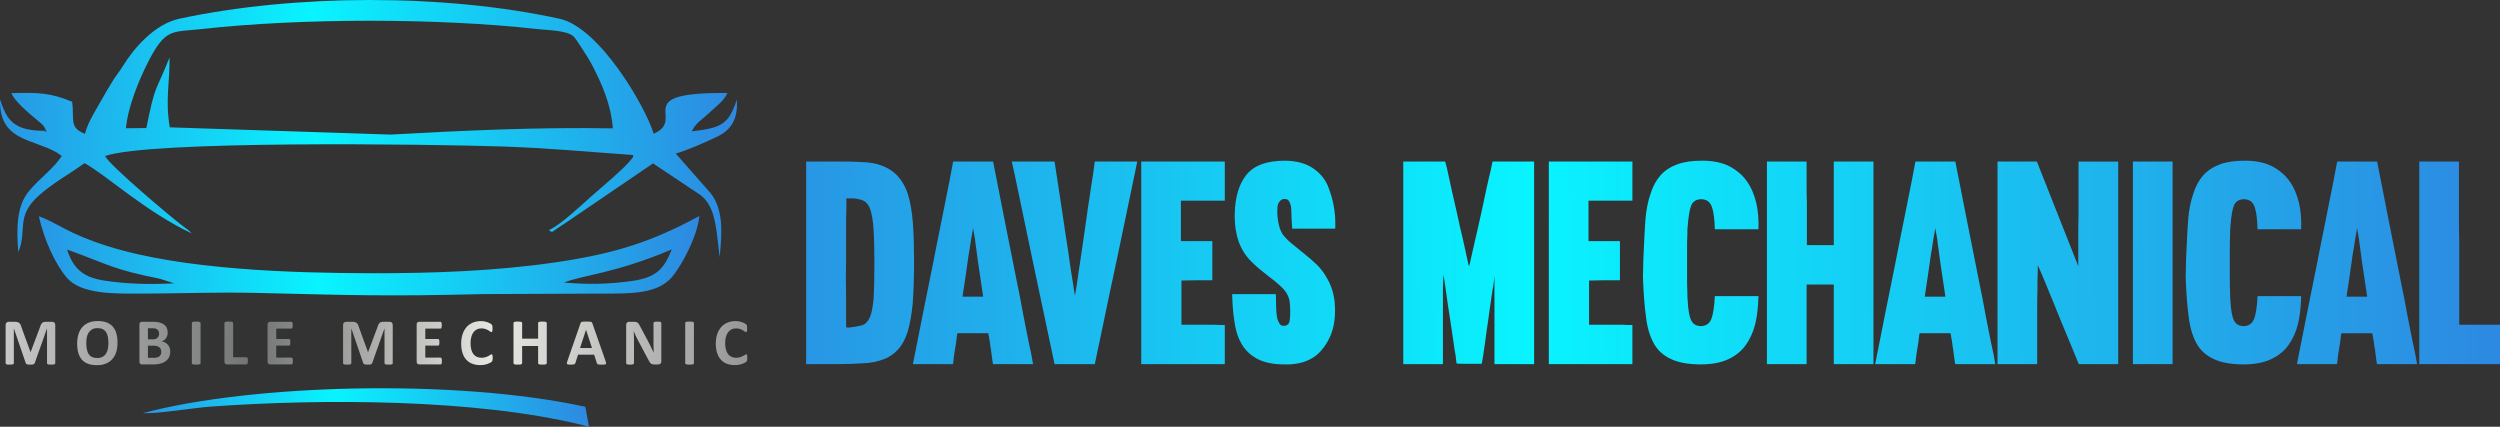
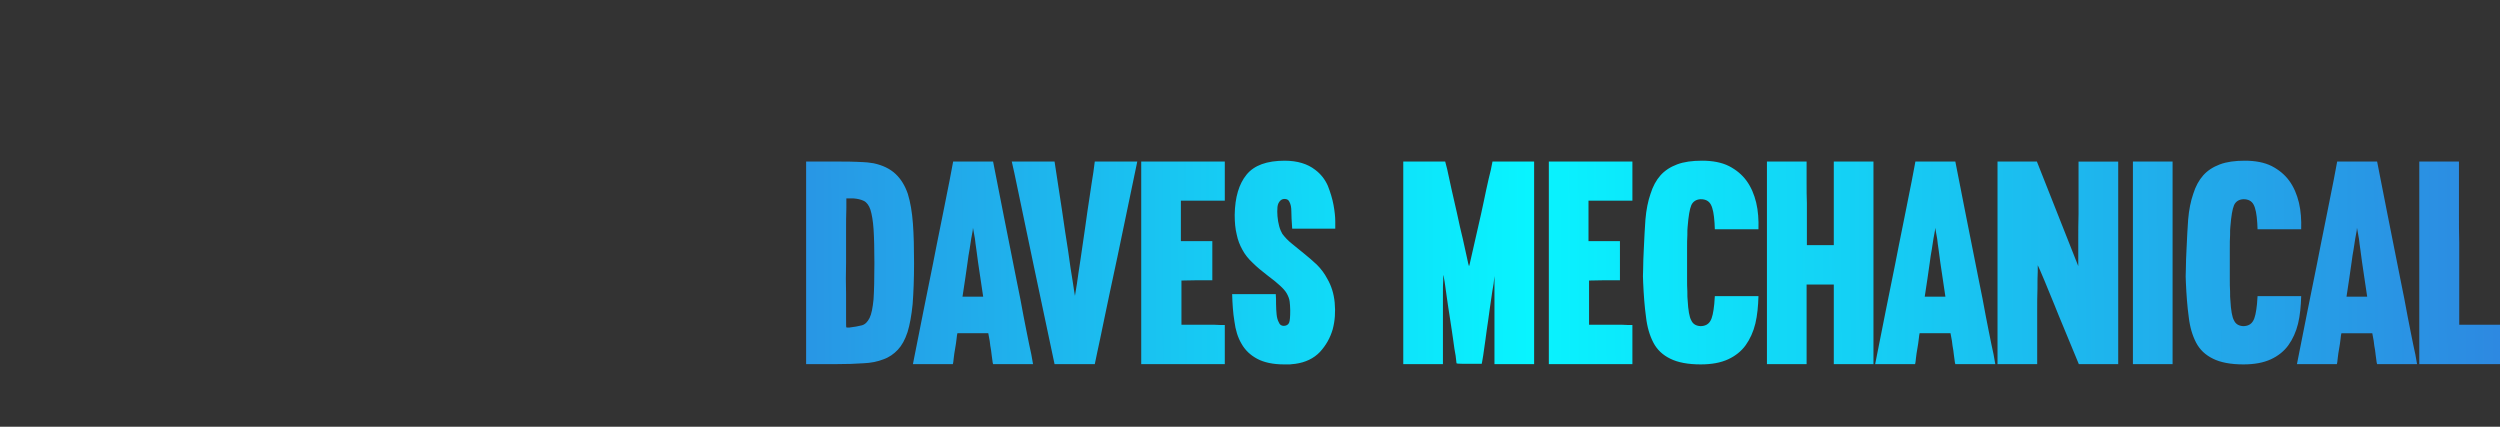
<svg xmlns="http://www.w3.org/2000/svg" xmlns:xlink="http://www.w3.org/1999/xlink" version="1.1" id="Layer_1" x="0px" y="0px" viewBox="0 0 954.571 162.948" xml:space="preserve" width="954.571" height="162.948">
  <rect x="0" y="0" width="954.571" height="162.948" fill="#333333" stroke="none" />
  <defs id="defs17">
    <linearGradient id="SVGID_12_-8" gradientUnits="userSpaceOnUse" x1="-201.736" y1="107.301" x2="536.134" y2="103.591">
      <stop offset="0" style="stop-color:#580DBE" id="stop12-8" />
      <stop offset="0.46" style="stop-color:#08F4FF" id="stop13-2" />
      <stop offset="1" style="stop-color:#580DBE" id="stop14-4" />
    </linearGradient>
    <clipPath id="SVGID_11_-5">
      <use xlink:href="#SVGID_10_-1" style="overflow:visible" id="use11-5" />
    </clipPath>
    <path id="SVGID_10_-1" d="m 12.86,124.967 c 1.783,0.378 3.188,1.081 4.214,2.053 1.027,0.973 1.783,2.215 2.323,3.782 0.486,1.567 0.81,3.458 0.973,5.673 0.162,2.215 0.216,4.701 0.216,7.51 0,3.08 -0.108,5.673 -0.27,7.835 -0.216,2.161 -0.54,3.944 -0.973,5.349 -0.486,1.459 -1.081,2.539 -1.837,3.35 -0.756,0.81 -1.675,1.459 -2.756,1.837 -1.081,0.432 -2.377,0.702 -3.836,0.756 -1.459,0.108 -3.188,0.162 -5.079,0.162 H 2.216 4.1e-4 v -38.632 c 2.539,0 4.539,0 6.052,0 1.513,0 2.702,0 3.62,0.054 0.919,0.054 1.567,0.054 1.999,0.108 0.432,0.054 0.81,0.108 1.189,0.162 z m -5.187,6.7 c 0,0 0,0.594 0,1.837 -0.054,1.243 -0.054,2.756 -0.054,4.539 0,1.837 0,3.782 0,5.889 -0.054,2.107 -0.054,4.106 0,5.889 0,1.837 0,3.35 0,4.593 0,1.243 0,1.837 0.054,1.837 0,0.054 0.162,0.054 0.54,0.054 0.973,-0.108 1.783,-0.27 2.431,-0.432 0.594,-0.162 1.081,-0.648 1.459,-1.405 0.378,-0.756 0.594,-1.945 0.756,-3.566 0.108,-1.621 0.162,-3.944 0.162,-6.916 0,-2.702 -0.054,-4.863 -0.162,-6.484 -0.108,-1.567 -0.324,-2.81 -0.594,-3.674 -0.27,-0.81 -0.702,-1.405 -1.243,-1.675 C 10.482,131.883 9.78,131.721 8.97,131.667 H 7.673 Z m 27.985,31.608 c -0.054,-0.108 -0.108,-0.432 -0.162,-0.919 -0.054,-0.486 -0.162,-1.081 -0.216,-1.675 -0.108,-0.594 -0.216,-1.243 -0.27,-1.837 -0.108,-0.594 -0.216,-1.081 -0.27,-1.459 h -5.889 c -0.054,0.162 -0.108,0.54 -0.162,1.081 -0.054,0.594 -0.162,1.189 -0.27,1.837 -0.108,0.648 -0.216,1.243 -0.27,1.837 -0.054,0.594 -0.108,0.973 -0.162,1.135 H 20.367 c 1.405,-7.186 2.702,-13.562 3.836,-19.181 0.486,-2.431 0.919,-4.755 1.405,-7.078 0.486,-2.323 0.865,-4.377 1.243,-6.214 0.378,-1.783 0.648,-3.296 0.865,-4.431 0.216,-1.135 0.324,-1.675 0.324,-1.729 h 7.618 c 1.405,7.132 2.648,13.508 3.782,19.127 0.486,2.377 0.919,4.701 1.405,7.024 0.432,2.323 0.81,4.377 1.189,6.214 0.378,1.837 0.648,3.296 0.919,4.431 0.216,1.135 0.324,1.783 0.324,1.837 h -7.618 z m -3.836,-25.989 c 0,0 0,0.162 -0.054,0.54 -0.054,0.378 -0.162,0.865 -0.27,1.459 -0.108,0.594 -0.216,1.297 -0.324,2.107 -0.162,0.81 -0.27,1.621 -0.378,2.431 -0.27,1.945 -0.594,4.16 -0.973,6.592 h 3.944 c -0.378,-2.431 -0.702,-4.647 -0.973,-6.538 -0.108,-0.81 -0.216,-1.621 -0.324,-2.431 -0.108,-0.756 -0.216,-1.459 -0.27,-2.053 -0.108,-0.594 -0.216,-1.135 -0.27,-1.513 -0.054,-0.378 -0.108,-0.594 -0.108,-0.594 z m 19.449,12.968 c 0.054,-0.216 0.162,-0.973 0.378,-2.323 0.162,-1.297 0.432,-2.864 0.702,-4.755 0.27,-1.837 0.54,-3.836 0.865,-5.943 0.27,-2.107 0.594,-4.106 0.865,-5.943 0.27,-1.783 0.486,-3.35 0.702,-4.593 0.162,-1.243 0.27,-1.945 0.27,-2.053 h 8.105 c -1.513,7.24 -2.756,13.292 -3.782,18.155 -1.027,4.863 -1.891,8.753 -2.485,11.725 -0.594,2.972 -1.081,5.133 -1.351,6.43 -0.27,1.351 -0.432,2.107 -0.486,2.323 h -7.672 c -1.459,-6.862 -2.756,-13.076 -3.944,-18.641 -0.486,-2.323 -0.973,-4.647 -1.459,-6.97 -0.486,-2.269 -0.919,-4.323 -1.297,-6.214 -0.378,-1.837 -0.702,-3.404 -0.973,-4.647 -0.27,-1.243 -0.432,-1.945 -0.486,-2.161 h 8.159 c 0.486,3.188 0.973,6.268 1.405,9.185 0.432,2.972 0.81,5.565 1.189,7.889 0.324,2.323 0.594,4.268 0.865,5.781 0.216,1.513 0.378,2.431 0.432,2.756 z m 26.202,-2.972 h -2.972 l -2.918,0.054 v 8.429 c 0.324,0 0.81,0 1.513,0 0.702,0 1.459,0 2.269,0 0.81,0 1.621,0 2.431,0 0.81,0.054 1.459,0.054 2.053,0.054 v 7.456 H 63.911 v -38.632 h 15.939 v 7.456 H 71.475 v 7.726 h 5.997 v 7.456 z m 14.694,-14.967 c -0.162,-0.378 -0.486,-0.54 -0.919,-0.54 -0.324,0 -0.594,0.108 -0.81,0.324 -0.27,0.27 -0.486,0.648 -0.54,1.189 -0.054,0.594 -0.054,1.189 0,1.783 0.054,0.648 0.162,1.297 0.324,1.891 0.162,0.594 0.378,1.081 0.594,1.459 0.486,0.648 1.081,1.297 1.837,1.891 0.702,0.594 1.513,1.243 2.323,1.891 0.81,0.648 1.621,1.351 2.431,2.107 0.81,0.81 1.459,1.675 1.999,2.702 0.756,1.297 1.243,2.81 1.405,4.539 0.162,1.783 0.054,3.458 -0.378,5.079 -0.486,1.675 -1.297,3.08 -2.431,4.323 -1.189,1.243 -2.756,1.999 -4.701,2.269 -0.378,0.054 -0.702,0.054 -1.027,0.108 -0.378,0 -0.756,0 -1.135,0 -2.107,0 -3.836,-0.378 -5.133,-1.081 -1.297,-0.702 -2.269,-1.621 -2.972,-2.864 -0.702,-1.189 -1.135,-2.594 -1.351,-4.268 -0.27,-1.621 -0.378,-3.35 -0.432,-5.187 h 8.321 c 0.054,0.594 0.054,1.189 0.054,1.891 0,0.702 0.054,1.405 0.108,1.999 0.054,0.594 0.216,1.135 0.432,1.513 0.162,0.432 0.486,0.648 0.919,0.648 0.486,0 0.865,-0.216 1.027,-0.594 0.162,-0.378 0.216,-1.189 0.216,-2.323 0,-0.648 -0.054,-1.243 -0.108,-1.729 -0.054,-0.486 -0.27,-1.027 -0.54,-1.513 -0.27,-0.486 -0.702,-0.973 -1.297,-1.513 -0.594,-0.54 -1.351,-1.189 -2.323,-1.891 -1.135,-0.865 -2.107,-1.675 -2.918,-2.485 -0.81,-0.756 -1.459,-1.567 -1.945,-2.485 -0.486,-0.865 -0.865,-1.837 -1.081,-2.918 -0.27,-1.081 -0.378,-2.323 -0.378,-3.728 0.054,-3.35 0.81,-5.889 2.269,-7.672 1.459,-1.783 3.89,-2.648 7.24,-2.648 2.431,0 4.377,0.594 5.835,1.729 1.081,0.81 1.891,1.837 2.431,3.08 0.486,1.243 0.865,2.485 1.081,3.674 0.216,1.189 0.324,2.215 0.324,3.08 0,0.865 0,1.351 0,1.405 h -8.213 c -0.108,-1.459 -0.162,-2.539 -0.162,-3.296 0,-0.756 -0.108,-1.351 -0.378,-1.837 z m 46.679,-7.672 v 38.632 h -7.564 v -16.804 c 0,0.162 -0.054,0.648 -0.162,1.459 -0.162,0.865 -0.324,1.891 -0.486,3.08 -0.162,1.189 -0.378,2.485 -0.54,3.836 -0.216,1.351 -0.378,2.648 -0.54,3.836 -0.162,1.189 -0.324,2.215 -0.432,3.026 -0.162,0.865 -0.216,1.351 -0.27,1.513 h -3.458 c -0.919,0 -1.351,-0.054 -1.351,-0.108 0,-0.054 -0.054,-0.54 -0.162,-1.405 -0.162,-0.81 -0.324,-1.891 -0.486,-3.134 -0.162,-1.243 -0.378,-2.539 -0.594,-3.998 -0.216,-1.405 -0.432,-2.702 -0.594,-3.944 -0.162,-1.243 -0.324,-2.269 -0.432,-3.08 -0.162,-0.81 -0.216,-1.243 -0.216,-1.243 -0.054,0 -0.054,0.324 -0.054,0.973 -0.054,0.702 -0.054,1.567 -0.054,2.648 0,1.081 0,2.269 0,3.566 0,1.351 0,2.648 0,3.89 0,1.243 0,2.431 0,3.458 0,1.081 0,1.891 0,2.431 h -7.564 v -38.632 h 7.997 c 0,0 0.108,0.486 0.378,1.459 0.216,1.027 0.486,2.269 0.81,3.728 0.324,1.459 0.702,3.08 1.081,4.755 0.378,1.729 0.702,3.296 1.081,4.755 0.324,1.459 0.594,2.702 0.81,3.674 0.216,1.027 0.324,1.513 0.378,1.567 0.054,0 0.162,-0.486 0.378,-1.459 0.216,-0.919 0.486,-2.107 0.81,-3.566 0.324,-1.459 0.702,-3.026 1.081,-4.755 0.378,-1.675 0.702,-3.296 1.027,-4.809 0.324,-1.459 0.594,-2.702 0.865,-3.728 0.216,-1.027 0.324,-1.567 0.324,-1.621 h 7.943 z m 16.368,22.639 h -2.972 l -2.918,0.054 v 8.429 c 0.324,0 0.81,0 1.513,0 0.702,0 1.459,0 2.269,0 0.81,0 1.621,0 2.431,0 0.81,0.054 1.459,0.054 2.053,0.054 v 7.456 H 141.652 v -38.632 h 15.939 v 7.456 h -8.375 v 7.726 h 5.997 v 7.456 z m 26.419,3.026 c -0.054,1.891 -0.216,3.674 -0.594,5.241 -0.378,1.567 -1.027,2.972 -1.837,4.106 -0.81,1.135 -1.945,2.053 -3.35,2.702 -1.405,0.648 -3.134,0.973 -5.241,0.973 -2.431,0 -4.377,-0.378 -5.781,-1.081 -1.459,-0.702 -2.539,-1.729 -3.242,-3.08 -0.702,-1.351 -1.189,-2.972 -1.405,-4.917 -0.27,-1.945 -0.432,-4.106 -0.54,-6.538 -0.054,-0.702 -0.054,-1.567 0,-2.702 0,-1.081 0.054,-2.215 0.108,-3.35 0.054,-1.135 0.108,-2.269 0.162,-3.35 0.054,-1.081 0.108,-1.945 0.162,-2.594 0.162,-1.891 0.486,-3.512 0.973,-4.917 0.432,-1.405 1.081,-2.594 1.891,-3.512 0.81,-0.919 1.891,-1.621 3.188,-2.107 1.297,-0.486 2.864,-0.702 4.755,-0.702 1.999,0 3.728,0.324 5.133,1.027 1.351,0.702 2.485,1.621 3.35,2.81 0.865,1.189 1.459,2.594 1.837,4.16 0.378,1.567 0.486,3.296 0.432,5.079 h -8.321 l -0.054,-1.189 c -0.108,-1.675 -0.324,-2.81 -0.702,-3.512 -0.378,-0.702 -1.027,-1.027 -1.891,-1.027 h -0.108 c -0.81,0.054 -1.405,0.432 -1.729,1.135 -0.324,0.756 -0.54,2.107 -0.702,4.106 -0.054,0.324 -0.054,0.865 -0.054,1.567 -0.054,0.756 -0.054,1.621 -0.054,2.539 0,0.919 0,1.891 0,2.918 0,1.027 0,1.945 0,2.864 0,0.919 0,1.783 0.054,2.485 0,0.756 0,1.297 0.054,1.621 0.108,1.945 0.324,3.242 0.702,3.89 0.324,0.702 0.919,1.027 1.729,1.081 0.865,0 1.513,-0.324 1.891,-0.973 0.378,-0.594 0.594,-1.675 0.756,-3.242 l 0.108,-1.513 h 8.321 z m 14.369,12.968 v -15.183 h -5.187 V 163.275 H 183.25 v -38.632 h 7.564 c 0,0.162 0,0.594 0,1.405 0,0.81 0,1.729 0,2.864 0,1.135 0,2.377 0.054,3.674 0,1.297 0,2.485 0,3.62 0,1.135 0,2.107 0,2.918 0,0.81 0,1.297 0,1.459 h 5.133 v -15.939 h 7.564 v 38.632 z m 23.176,0 c -0.054,-0.108 -0.108,-0.432 -0.162,-0.919 -0.054,-0.486 -0.162,-1.081 -0.216,-1.675 -0.108,-0.594 -0.216,-1.243 -0.27,-1.837 -0.108,-0.594 -0.216,-1.081 -0.27,-1.459 h -5.889 c -0.054,0.162 -0.108,0.54 -0.162,1.081 -0.054,0.594 -0.162,1.189 -0.27,1.837 -0.108,0.648 -0.216,1.243 -0.27,1.837 -0.054,0.594 -0.108,0.973 -0.162,1.135 h -7.618 c 1.405,-7.186 2.702,-13.562 3.836,-19.181 0.486,-2.431 0.919,-4.755 1.405,-7.078 0.486,-2.323 0.865,-4.377 1.243,-6.214 0.378,-1.783 0.648,-3.296 0.865,-4.431 0.216,-1.135 0.324,-1.675 0.324,-1.729 h 7.618 c 1.405,7.132 2.648,13.508 3.782,19.127 0.486,2.377 0.919,4.701 1.405,7.024 0.432,2.323 0.81,4.377 1.189,6.214 0.378,1.837 0.648,3.296 0.919,4.431 0.216,1.135 0.324,1.783 0.324,1.837 h -7.618 z m -3.836,-25.989 c 0,0 0,0.162 -0.054,0.54 -0.054,0.378 -0.162,0.865 -0.27,1.459 -0.108,0.594 -0.216,1.297 -0.324,2.107 -0.162,0.81 -0.27,1.621 -0.378,2.431 -0.27,1.945 -0.594,4.16 -0.973,6.592 h 3.944 c -0.378,-2.431 -0.702,-4.647 -0.973,-6.538 -0.108,-0.81 -0.216,-1.621 -0.324,-2.431 -0.108,-0.756 -0.216,-1.459 -0.27,-2.053 -0.108,-0.594 -0.216,-1.135 -0.27,-1.513 -0.054,-0.378 -0.108,-0.594 -0.108,-0.594 z m 34.902,25.989 h -7.51 c -1.459,-3.512 -2.756,-6.646 -3.89,-9.401 -0.486,-1.189 -0.919,-2.323 -1.405,-3.458 -0.486,-1.135 -0.865,-2.107 -1.243,-3.026 -0.378,-0.919 -0.702,-1.621 -0.919,-2.161 -0.27,-0.54 -0.378,-0.81 -0.378,-0.81 0,-0.054 0,0.378 0,1.189 -0.054,0.865 -0.054,1.945 -0.054,3.242 -0.054,1.351 -0.054,2.756 -0.054,4.323 0,1.567 0,3.08 0,4.485 0,1.405 0,2.648 0,3.674 0,1.027 0,1.675 0,1.945 h -7.564 v -38.632 h 7.51 l 7.889,19.938 c 0,-0.054 0,-0.54 0,-1.513 0,-0.973 0,-2.215 0,-3.674 0,-1.459 0,-3.08 0.054,-4.809 0,-1.675 0,-3.296 0,-4.755 0,-1.459 0,-2.702 0,-3.728 0,-0.973 0,-1.459 0,-1.459 h 7.564 v 38.632 z m 10.371,-38.632 v 38.632 h -7.564 v -38.632 z m 24.529,25.665 c -0.054,1.891 -0.216,3.674 -0.594,5.241 -0.378,1.567 -1.027,2.972 -1.837,4.106 -0.81,1.135 -1.945,2.053 -3.35,2.702 -1.405,0.648 -3.134,0.973 -5.241,0.973 -2.431,0 -4.377,-0.378 -5.781,-1.081 -1.459,-0.702 -2.539,-1.729 -3.242,-3.08 -0.702,-1.351 -1.189,-2.972 -1.405,-4.917 -0.27,-1.945 -0.432,-4.106 -0.54,-6.538 -0.054,-0.702 -0.054,-1.567 0,-2.702 0,-1.081 0.054,-2.215 0.108,-3.35 0.054,-1.135 0.108,-2.269 0.162,-3.35 0.054,-1.081 0.108,-1.945 0.162,-2.594 0.162,-1.891 0.486,-3.512 0.973,-4.917 0.432,-1.405 1.081,-2.594 1.891,-3.512 0.81,-0.919 1.891,-1.621 3.188,-2.107 1.297,-0.486 2.864,-0.702 4.755,-0.702 1.999,0 3.728,0.324 5.133,1.027 1.351,0.702 2.485,1.621 3.35,2.81 0.865,1.189 1.459,2.594 1.837,4.16 0.378,1.567 0.486,3.296 0.432,5.079 h -8.321 l -0.054,-1.189 c -0.108,-1.675 -0.324,-2.81 -0.702,-3.512 -0.378,-0.702 -1.027,-1.027 -1.891,-1.027 h -0.108 c -0.81,0.054 -1.405,0.432 -1.729,1.135 -0.324,0.756 -0.54,2.107 -0.702,4.106 -0.054,0.324 -0.054,0.865 -0.054,1.567 -0.054,0.756 -0.054,1.621 -0.054,2.539 0,0.919 0,1.891 0,2.918 0,1.027 0,1.945 0,2.864 0,0.919 0,1.783 0.054,2.485 0,0.756 0,1.297 0.054,1.621 0.108,1.945 0.324,3.242 0.702,3.89 0.324,0.702 0.919,1.027 1.729,1.081 0.865,0 1.513,-0.324 1.891,-0.973 0.378,-0.594 0.594,-1.675 0.756,-3.242 l 0.108,-1.513 h 8.321 z m 14.477,12.968 c -0.054,-0.108 -0.108,-0.432 -0.162,-0.919 -0.054,-0.486 -0.162,-1.081 -0.216,-1.675 -0.108,-0.594 -0.216,-1.243 -0.27,-1.837 -0.108,-0.594 -0.216,-1.081 -0.27,-1.459 h -5.889 c -0.054,0.162 -0.108,0.54 -0.162,1.081 -0.054,0.594 -0.162,1.189 -0.27,1.837 -0.108,0.648 -0.216,1.243 -0.27,1.837 -0.054,0.594 -0.108,0.973 -0.162,1.135 h -7.618 c 1.405,-7.186 2.702,-13.562 3.836,-19.181 0.486,-2.431 0.919,-4.755 1.405,-7.078 0.486,-2.323 0.865,-4.377 1.243,-6.214 0.378,-1.783 0.648,-3.296 0.865,-4.431 0.216,-1.135 0.324,-1.675 0.324,-1.729 h 7.618 c 1.405,7.132 2.648,13.508 3.782,19.127 0.486,2.377 0.919,4.701 1.405,7.024 0.432,2.323 0.81,4.377 1.189,6.214 0.378,1.837 0.648,3.296 0.919,4.431 0.216,1.135 0.324,1.783 0.324,1.837 h -7.618 z m -3.836,-25.989 c 0,0 0,0.162 -0.054,0.54 -0.054,0.378 -0.162,0.865 -0.27,1.459 -0.108,0.594 -0.216,1.297 -0.324,2.107 -0.162,0.81 -0.27,1.621 -0.378,2.431 -0.27,1.945 -0.594,4.16 -0.973,6.592 h 3.944 c -0.378,-2.431 -0.702,-4.647 -0.973,-6.538 -0.108,-0.81 -0.216,-1.621 -0.324,-2.431 -0.108,-0.756 -0.216,-1.459 -0.27,-2.053 -0.108,-0.594 -0.216,-1.135 -0.27,-1.513 -0.054,-0.378 -0.108,-0.594 -0.108,-0.594 z m 27.337,18.479 v 7.51 h -15.453 v -38.632 h 7.564 c 0,0.108 0,0.648 0,1.567 0,0.919 0,2.107 0,3.566 0,1.459 0,3.08 0,4.863 0,1.837 0,3.674 0.054,5.565 0,1.891 0,3.728 0,5.511 0,1.837 0,3.458 0,4.917 0,1.459 0,2.648 0,3.566 0,0.919 0,1.459 0,1.567 h 7.835 z" />
  </defs>
  <g id="g5" transform="matrix(1.163,0,0,1.163,-46.079,-76.27)">
    <defs id="defs1">
-       <path id="SVGID_1_" d="m 57.767,184.827 c 0,0.089 -0.022,0.155 -0.066,0.199 -0.022,0.067 -0.111,0.111 -0.199,0.155 -0.111,0.022 -0.244,0.067 -0.421,0.089 -0.177,0.022 -0.399,0.022 -0.665,0.022 -0.266,0 -0.487,0 -0.665,-0.022 -0.155,-0.022 -0.31,-0.067 -0.399,-0.089 -0.111,-0.044 -0.177,-0.089 -0.222,-0.155 -0.044,-0.044 -0.066,-0.111 -0.066,-0.199 V 173.439 H 55.042 L 51.01,184.827 c -0.044,0.089 -0.089,0.177 -0.155,0.222 -0.066,0.067 -0.155,0.111 -0.266,0.155 -0.111,0.044 -0.244,0.067 -0.421,0.067 -0.177,0.022 -0.377,0.022 -0.62,0.022 -0.244,0 -0.465,0 -0.643,-0.022 -0.155,-0.022 -0.31,-0.044 -0.421,-0.089 -0.111,-0.044 -0.199,-0.089 -0.266,-0.155 -0.066,-0.044 -0.111,-0.133 -0.133,-0.199 L 44.186,173.439 H 44.164 V 184.827 c 0,0.089 -0.022,0.155 -0.066,0.199 -0.022,0.067 -0.111,0.111 -0.222,0.155 -0.111,0.022 -0.244,0.067 -0.421,0.089 -0.155,0.022 -0.377,0.022 -0.643,0.022 -0.266,0 -0.487,0 -0.665,-0.022 -0.155,-0.022 -0.31,-0.067 -0.399,-0.089 -0.111,-0.044 -0.177,-0.089 -0.222,-0.155 -0.044,-0.044 -0.066,-0.111 -0.066,-0.199 v -12.474 c 0,-0.354 0.089,-0.643 0.288,-0.842 0.199,-0.199 0.465,-0.288 0.798,-0.288 h 1.861 c 0.332,0 0.62,0.022 0.842,0.089 0.244,0.044 0.443,0.133 0.62,0.266 0.177,0.111 0.332,0.288 0.443,0.487 0.111,0.222 0.222,0.465 0.288,0.775 l 3.035,8.331 h 0.044 l 3.124,-8.308 c 0.089,-0.31 0.177,-0.576 0.288,-0.775 0.133,-0.199 0.244,-0.377 0.399,-0.51 0.155,-0.133 0.332,-0.222 0.532,-0.266 0.199,-0.067 0.443,-0.089 0.709,-0.089 h 1.905 c 0.199,0 0.377,0.022 0.51,0.067 0.133,0.067 0.266,0.133 0.354,0.222 0.089,0.111 0.155,0.222 0.199,0.354 0.044,0.155 0.066,0.31 0.066,0.487 V 184.827 Z m 20.437,-6.758 c 0,1.152 -0.133,2.193 -0.421,3.102 -0.288,0.908 -0.731,1.706 -1.307,2.326 -0.554,0.643 -1.263,1.13 -2.105,1.462 -0.842,0.354 -1.817,0.51 -2.925,0.51 -1.086,0 -2.038,-0.133 -2.836,-0.421 -0.82,-0.288 -1.484,-0.731 -2.038,-1.307 -0.532,-0.598 -0.931,-1.329 -1.219,-2.238 -0.266,-0.886 -0.399,-1.972 -0.399,-3.19 0,-1.13 0.155,-2.149 0.443,-3.058 0.288,-0.908 0.709,-1.684 1.285,-2.304 0.554,-0.643 1.263,-1.13 2.105,-1.462 0.842,-0.332 1.817,-0.51 2.925,-0.51 1.063,0 1.994,0.133 2.814,0.421 0.798,0.288 1.484,0.709 2.038,1.307 0.532,0.576 0.953,1.307 1.219,2.193 0.288,0.908 0.421,1.95 0.421,3.168 z m -2.991,0.133 c 0,-0.731 -0.066,-1.396 -0.177,-1.994 -0.111,-0.62 -0.31,-1.13 -0.576,-1.551 -0.288,-0.443 -0.643,-0.775 -1.108,-0.997 -0.465,-0.244 -1.041,-0.354 -1.728,-0.354 -0.709,0 -1.285,0.133 -1.75,0.399 -0.465,0.266 -0.842,0.62 -1.13,1.041 -0.288,0.443 -0.51,0.953 -0.62,1.551 -0.111,0.598 -0.177,1.219 -0.177,1.861 0,0.775 0.066,1.462 0.177,2.06 0.111,0.62 0.31,1.13 0.576,1.573 0.288,0.421 0.643,0.753 1.108,0.997 0.465,0.222 1.041,0.332 1.728,0.332 0.709,0 1.285,-0.133 1.75,-0.399 0.465,-0.244 0.864,-0.598 1.152,-1.063 0.288,-0.443 0.487,-0.953 0.598,-1.551 0.111,-0.598 0.177,-1.241 0.177,-1.905 z m 20.31,2.814 c 0,0.51 -0.066,0.953 -0.199,1.351 -0.133,0.421 -0.332,0.775 -0.576,1.086 -0.244,0.31 -0.532,0.576 -0.864,0.798 -0.332,0.222 -0.709,0.399 -1.108,0.554 -0.399,0.133 -0.82,0.244 -1.285,0.31 -0.465,0.067 -0.975,0.111 -1.529,0.111 h -3.722 c -0.244,0 -0.443,-0.067 -0.598,-0.222 -0.155,-0.133 -0.244,-0.354 -0.244,-0.687 v -12.208 c 0,-0.31 0.089,-0.532 0.244,-0.687 0.155,-0.133 0.354,-0.199 0.598,-0.199 h 3.501 c 0.864,0 1.595,0.067 2.193,0.222 0.576,0.133 1.086,0.354 1.484,0.643 0.421,0.288 0.731,0.665 0.931,1.108 0.222,0.443 0.332,0.975 0.332,1.573 0,0.354 -0.044,0.665 -0.133,0.975 -0.089,0.288 -0.199,0.554 -0.377,0.798 -0.155,0.266 -0.354,0.465 -0.598,0.665 -0.244,0.177 -0.532,0.332 -0.842,0.443 0.399,0.089 0.775,0.199 1.108,0.377 0.332,0.199 0.62,0.421 0.886,0.709 0.244,0.288 0.443,0.62 0.576,0.997 0.155,0.377 0.222,0.82 0.222,1.285 z m -3.678,-5.893 c 0,-0.288 -0.044,-0.532 -0.133,-0.753 -0.089,-0.222 -0.199,-0.421 -0.377,-0.554 -0.177,-0.155 -0.399,-0.266 -0.665,-0.354 -0.266,-0.067 -0.598,-0.111 -1.041,-0.111 h -1.44 v 3.634 h 1.595 c 0.399,0 0.731,-0.044 0.975,-0.155 0.244,-0.089 0.443,-0.222 0.598,-0.399 0.177,-0.155 0.288,-0.354 0.377,-0.598 0.066,-0.222 0.111,-0.465 0.111,-0.709 z m 0.731,6.004 c 0,-0.332 -0.044,-0.62 -0.155,-0.886 -0.111,-0.244 -0.266,-0.465 -0.487,-0.643 -0.199,-0.155 -0.465,-0.288 -0.798,-0.399 -0.31,-0.089 -0.731,-0.133 -1.263,-0.133 h -1.684 v 3.988 h 2.06 c 0.399,0 0.731,-0.044 0.997,-0.133 0.266,-0.067 0.51,-0.199 0.709,-0.354 0.177,-0.177 0.332,-0.377 0.465,-0.62 0.111,-0.244 0.155,-0.51 0.155,-0.82 z m 12.892,3.7 c 0,0.089 -0.022,0.155 -0.067,0.199 -0.044,0.067 -0.133,0.111 -0.244,0.155 -0.089,0.022 -0.244,0.067 -0.421,0.089 -0.177,0.022 -0.421,0.022 -0.687,0.022 -0.288,0 -0.51,0 -0.687,-0.022 -0.199,-0.022 -0.332,-0.067 -0.443,-0.089 -0.111,-0.044 -0.199,-0.089 -0.244,-0.155 -0.044,-0.044 -0.067,-0.111 -0.067,-0.199 v -13.227 c 0,-0.067 0.022,-0.133 0.067,-0.177 0.044,-0.067 0.133,-0.111 0.244,-0.155 0.111,-0.022 0.266,-0.067 0.443,-0.089 0.177,-0.022 0.399,-0.022 0.687,-0.022 0.266,0 0.51,0 0.687,0.022 0.177,0.022 0.332,0.067 0.421,0.089 0.111,0.044 0.199,0.089 0.244,0.155 0.044,0.044 0.067,0.111 0.067,0.177 z m 15.53,-0.798 c 0,0.222 0,0.399 -0.022,0.554 -0.022,0.155 -0.044,0.266 -0.089,0.354 -0.022,0.111 -0.067,0.177 -0.133,0.222 -0.044,0.044 -0.111,0.067 -0.177,0.067 h -6.425 c -0.244,0 -0.443,-0.067 -0.598,-0.222 -0.155,-0.133 -0.244,-0.354 -0.244,-0.687 V 171.6 c 0,-0.067 0.022,-0.133 0.067,-0.177 0.044,-0.067 0.133,-0.111 0.244,-0.155 0.111,-0.022 0.244,-0.067 0.443,-0.089 0.177,-0.022 0.399,-0.022 0.687,-0.022 0.266,0 0.51,0 0.687,0.022 0.177,0.022 0.332,0.067 0.421,0.089 0.111,0.044 0.199,0.089 0.244,0.155 0.044,0.044 0.067,0.111 0.067,0.177 v 11.277 h 4.409 c 0.067,0 0.133,0.022 0.177,0.067 0.067,0.022 0.111,0.089 0.133,0.177 0.044,0.089 0.067,0.222 0.089,0.377 0.022,0.133 0.022,0.31 0.022,0.532 z m 14.759,0.067 c 0,0.222 0,0.399 -0.022,0.532 -0.022,0.155 -0.044,0.266 -0.089,0.354 -0.022,0.089 -0.067,0.133 -0.133,0.177 -0.044,0.044 -0.111,0.067 -0.177,0.067 h -7.023 c -0.244,0 -0.443,-0.067 -0.598,-0.222 -0.155,-0.133 -0.244,-0.354 -0.244,-0.687 V 172.11 c 0,-0.31 0.089,-0.532 0.244,-0.687 0.155,-0.133 0.354,-0.199 0.598,-0.199 h 7.001 c 0.044,0 0.111,0.022 0.155,0.044 0.067,0.044 0.111,0.111 0.133,0.199 0.044,0.089 0.067,0.199 0.089,0.354 0.022,0.133 0.022,0.31 0.022,0.532 0,0.199 0,0.377 -0.022,0.51 -0.022,0.155 -0.044,0.266 -0.089,0.354 -0.022,0.089 -0.067,0.133 -0.133,0.177 -0.044,0.044 -0.111,0.067 -0.155,0.067 h -5.007 v 3.412 h 4.21 c 0.067,0 0.133,0.022 0.177,0.067 0.067,0.022 0.111,0.089 0.133,0.177 0.044,0.089 0.067,0.199 0.089,0.332 0.022,0.133 0.022,0.31 0.022,0.51 0,0.222 0,0.377 -0.022,0.532 -0.022,0.133 -0.044,0.244 -0.089,0.31 -0.022,0.089 -0.067,0.155 -0.133,0.177 -0.044,0.044 -0.111,0.067 -0.177,0.067 h -4.21 v 3.944 h 5.029 c 0.067,0 0.133,0.022 0.177,0.067 0.067,0.022 0.111,0.089 0.133,0.177 0.044,0.089 0.067,0.199 0.089,0.354 0.022,0.133 0.022,0.31 0.022,0.51 z m 32.805,0.731 c 0,0.089 -0.022,0.155 -0.067,0.199 -0.022,0.067 -0.111,0.111 -0.199,0.155 -0.111,0.022 -0.244,0.067 -0.421,0.089 -0.177,0.022 -0.399,0.022 -0.665,0.022 -0.266,0 -0.487,0 -0.665,-0.022 -0.155,-0.022 -0.31,-0.067 -0.399,-0.089 -0.111,-0.044 -0.177,-0.089 -0.222,-0.155 -0.044,-0.044 -0.067,-0.111 -0.067,-0.199 v -11.388 h -0.022 l -4.032,11.388 c -0.044,0.089 -0.089,0.177 -0.155,0.222 -0.067,0.067 -0.155,0.111 -0.266,0.155 -0.111,0.044 -0.244,0.067 -0.421,0.067 -0.177,0.022 -0.377,0.022 -0.62,0.022 -0.244,0 -0.465,0 -0.643,-0.022 -0.155,-0.022 -0.31,-0.044 -0.421,-0.089 -0.111,-0.044 -0.199,-0.089 -0.266,-0.155 -0.067,-0.044 -0.111,-0.133 -0.133,-0.199 l -3.899,-11.388 h -0.022 V 184.827 c 0,0.089 -0.022,0.155 -0.067,0.199 -0.022,0.067 -0.111,0.111 -0.222,0.155 -0.111,0.022 -0.244,0.067 -0.421,0.089 -0.155,0.022 -0.377,0.022 -0.643,0.022 -0.266,0 -0.487,0 -0.665,-0.022 -0.155,-0.022 -0.31,-0.067 -0.399,-0.089 -0.111,-0.044 -0.177,-0.089 -0.222,-0.155 -0.044,-0.044 -0.067,-0.111 -0.067,-0.199 v -12.474 c 0,-0.354 0.089,-0.643 0.288,-0.842 0.199,-0.199 0.465,-0.288 0.798,-0.288 h 1.861 c 0.332,0 0.62,0.022 0.842,0.089 0.244,0.044 0.443,0.133 0.62,0.266 0.177,0.111 0.332,0.288 0.443,0.487 0.111,0.222 0.222,0.465 0.288,0.775 l 3.035,8.331 h 0.044 l 3.124,-8.308 c 0.089,-0.31 0.177,-0.576 0.288,-0.775 0.133,-0.199 0.244,-0.377 0.399,-0.51 0.155,-0.133 0.332,-0.222 0.532,-0.266 0.199,-0.067 0.443,-0.089 0.709,-0.089 h 1.905 c 0.199,0 0.377,0.022 0.51,0.067 0.133,0.067 0.266,0.133 0.354,0.222 0.089,0.111 0.155,0.222 0.199,0.354 0.044,0.155 0.067,0.31 0.067,0.487 V 184.827 Z m 16.138,-0.731 c 0,0.222 0,0.399 -0.022,0.532 -0.022,0.155 -0.044,0.266 -0.089,0.354 -0.022,0.089 -0.067,0.133 -0.133,0.177 -0.044,0.044 -0.111,0.067 -0.177,0.067 h -7.023 c -0.244,0 -0.443,-0.067 -0.598,-0.222 -0.155,-0.133 -0.244,-0.354 -0.244,-0.687 V 172.11 c 0,-0.31 0.089,-0.532 0.244,-0.687 0.155,-0.133 0.354,-0.199 0.598,-0.199 h 7.001 c 0.044,0 0.111,0.022 0.155,0.044 0.067,0.044 0.111,0.111 0.133,0.199 0.044,0.089 0.067,0.199 0.089,0.354 0.022,0.133 0.022,0.31 0.022,0.532 0,0.199 0,0.377 -0.022,0.51 -0.022,0.155 -0.044,0.266 -0.089,0.354 -0.022,0.089 -0.067,0.133 -0.133,0.177 -0.044,0.044 -0.111,0.067 -0.155,0.067 h -5.007 v 3.412 h 4.21 c 0.067,0 0.133,0.022 0.177,0.067 0.067,0.022 0.111,0.089 0.133,0.177 0.044,0.089 0.067,0.199 0.089,0.332 0.022,0.133 0.022,0.31 0.022,0.51 0,0.222 0,0.377 -0.022,0.532 -0.022,0.133 -0.044,0.244 -0.089,0.31 -0.022,0.089 -0.067,0.155 -0.133,0.177 -0.044,0.044 -0.111,0.067 -0.177,0.067 h -4.21 v 3.944 h 5.029 c 0.067,0 0.133,0.022 0.177,0.067 0.067,0.022 0.111,0.089 0.133,0.177 0.044,0.089 0.067,0.199 0.089,0.354 0.022,0.133 0.022,0.31 0.022,0.51 z m 16.672,-0.997 c 0,0.199 0,0.354 -0.022,0.465 0,0.133 -0.022,0.244 -0.044,0.332 -0.022,0.089 -0.044,0.177 -0.089,0.244 -0.022,0.044 -0.089,0.133 -0.177,0.199 -0.067,0.089 -0.222,0.199 -0.443,0.332 -0.244,0.111 -0.51,0.244 -0.842,0.354 -0.332,0.133 -0.709,0.222 -1.13,0.31 -0.421,0.067 -0.864,0.111 -1.351,0.111 -0.975,0 -1.839,-0.155 -2.592,-0.443 -0.775,-0.288 -1.44,-0.731 -1.972,-1.329 -0.554,-0.576 -0.953,-1.307 -1.241,-2.193 -0.288,-0.886 -0.443,-1.905 -0.443,-3.08 0,-1.174 0.155,-2.238 0.487,-3.168 0.31,-0.908 0.753,-1.684 1.329,-2.326 0.554,-0.62 1.241,-1.086 2.038,-1.418 0.798,-0.332 1.684,-0.487 2.637,-0.487 0.377,0 0.753,0.022 1.13,0.089 0.354,0.067 0.687,0.155 0.997,0.266 0.31,0.111 0.576,0.222 0.82,0.354 0.244,0.155 0.421,0.266 0.51,0.354 0.111,0.111 0.177,0.177 0.199,0.244 0.044,0.067 0.067,0.155 0.089,0.244 0.022,0.111 0.044,0.222 0.044,0.377 0.022,0.133 0.022,0.288 0.022,0.487 0,0.222 0,0.399 -0.022,0.554 -0.022,0.155 -0.044,0.288 -0.067,0.377 -0.044,0.089 -0.089,0.155 -0.133,0.199 -0.044,0.044 -0.111,0.067 -0.177,0.067 -0.111,0 -0.244,-0.067 -0.399,-0.199 -0.177,-0.111 -0.399,-0.266 -0.643,-0.421 -0.266,-0.155 -0.576,-0.288 -0.953,-0.421 -0.354,-0.111 -0.798,-0.177 -1.307,-0.177 -0.554,0 -1.041,0.111 -1.484,0.332 -0.421,0.244 -0.798,0.554 -1.108,0.975 -0.31,0.421 -0.532,0.931 -0.687,1.529 -0.155,0.598 -0.244,1.285 -0.244,2.016 0,0.82 0.089,1.551 0.266,2.149 0.155,0.598 0.399,1.086 0.709,1.484 0.31,0.377 0.687,0.665 1.13,0.864 0.443,0.199 0.953,0.288 1.507,0.288 0.51,0 0.931,-0.067 1.307,-0.177 0.354,-0.111 0.687,-0.244 0.931,-0.399 0.266,-0.133 0.487,-0.266 0.665,-0.377 0.155,-0.111 0.288,-0.177 0.399,-0.177 0.067,0 0.111,0.022 0.155,0.044 0.044,0.022 0.089,0.089 0.111,0.177 0.022,0.089 0.044,0.199 0.067,0.354 0.022,0.155 0.022,0.377 0.022,0.62 z m 17.762,1.728 c 0,0.089 -0.022,0.155 -0.067,0.199 -0.044,0.067 -0.133,0.111 -0.244,0.155 -0.089,0.022 -0.244,0.067 -0.421,0.089 -0.177,0.022 -0.399,0.022 -0.687,0.022 -0.266,0 -0.51,0 -0.687,-0.022 -0.177,-0.022 -0.332,-0.067 -0.443,-0.089 -0.089,-0.044 -0.177,-0.089 -0.222,-0.155 -0.044,-0.044 -0.067,-0.111 -0.067,-0.199 v -5.65 h -5.251 v 5.65 c 0,0.089 -0.022,0.155 -0.067,0.199 -0.044,0.067 -0.111,0.111 -0.222,0.155 -0.111,0.022 -0.244,0.067 -0.443,0.089 -0.177,0.022 -0.399,0.022 -0.687,0.022 -0.266,0 -0.487,0 -0.687,-0.022 -0.177,-0.022 -0.31,-0.067 -0.421,-0.089 -0.111,-0.044 -0.199,-0.089 -0.244,-0.155 -0.044,-0.044 -0.067,-0.111 -0.067,-0.199 v -13.227 c 0,-0.067 0.022,-0.133 0.067,-0.177 0.044,-0.067 0.133,-0.111 0.244,-0.155 0.111,-0.022 0.244,-0.067 0.421,-0.089 0.199,-0.022 0.421,-0.022 0.687,-0.022 0.288,0 0.51,0 0.687,0.022 0.199,0.022 0.332,0.067 0.443,0.089 0.111,0.044 0.177,0.089 0.222,0.155 0.044,0.044 0.067,0.111 0.067,0.177 v 5.162 h 5.251 v -5.162 c 0,-0.067 0.022,-0.133 0.067,-0.177 0.044,-0.067 0.133,-0.111 0.222,-0.155 0.111,-0.022 0.266,-0.067 0.443,-0.089 0.177,-0.022 0.421,-0.022 0.687,-0.022 0.288,0 0.51,0 0.687,0.022 0.177,0.022 0.332,0.067 0.421,0.089 0.111,0.044 0.199,0.089 0.244,0.155 0.044,0.044 0.067,0.111 0.067,0.177 z m 19.324,-0.665 c 0.067,0.266 0.133,0.465 0.155,0.62 0.022,0.155 0,0.266 -0.089,0.332 -0.089,0.089 -0.222,0.133 -0.421,0.155 -0.199,0.022 -0.487,0.022 -0.842,0.022 -0.354,0 -0.643,0 -0.842,-0.022 -0.222,0 -0.377,-0.022 -0.487,-0.067 -0.111,-0.022 -0.177,-0.067 -0.222,-0.133 -0.044,-0.044 -0.089,-0.133 -0.111,-0.222 l -0.908,-2.814 h -5.295 l -0.864,2.725 c -0.044,0.111 -0.067,0.199 -0.133,0.266 -0.044,0.067 -0.111,0.111 -0.222,0.155 -0.089,0.044 -0.244,0.067 -0.443,0.089 -0.177,0.022 -0.443,0.022 -0.753,0.022 -0.332,0 -0.576,0 -0.775,-0.022 -0.177,-0.022 -0.31,-0.089 -0.377,-0.177 -0.089,-0.067 -0.111,-0.199 -0.089,-0.354 0.022,-0.133 0.089,-0.332 0.155,-0.598 l 4.32,-12.429 c 0.044,-0.111 0.089,-0.222 0.155,-0.288 0.044,-0.089 0.155,-0.133 0.266,-0.177 0.133,-0.044 0.31,-0.067 0.532,-0.067 0.222,-0.022 0.51,-0.022 0.886,-0.022 0.421,0 0.775,0 1.019,0.022 0.244,0 0.443,0.022 0.598,0.067 0.133,0.044 0.222,0.111 0.288,0.177 0.067,0.089 0.111,0.199 0.155,0.332 z m -6.425,-10.28 h -0.022 l -1.95,5.96 h 3.922 z m 24.712,10.347 c 0,0.155 -0.022,0.31 -0.089,0.443 -0.044,0.133 -0.133,0.244 -0.222,0.332 -0.111,0.089 -0.222,0.133 -0.354,0.177 -0.133,0.044 -0.266,0.067 -0.399,0.067 h -1.219 c -0.266,0 -0.465,-0.022 -0.665,-0.067 -0.177,-0.067 -0.354,-0.155 -0.51,-0.288 -0.155,-0.133 -0.288,-0.31 -0.443,-0.532 -0.133,-0.244 -0.31,-0.532 -0.487,-0.886 l -3.478,-6.558 c -0.199,-0.377 -0.399,-0.798 -0.62,-1.263 -0.199,-0.443 -0.377,-0.886 -0.554,-1.307 h -0.022 c 0.022,0.51 0.044,1.041 0.067,1.551 0.022,0.51 0.022,1.041 0.022,1.595 v 7.334 c 0,0.067 -0.022,0.133 -0.067,0.199 -0.022,0.044 -0.111,0.089 -0.199,0.133 -0.089,0.044 -0.222,0.089 -0.399,0.111 -0.155,0.022 -0.377,0.022 -0.643,0.022 -0.244,0 -0.465,0 -0.62,-0.022 -0.177,-0.022 -0.288,-0.067 -0.399,-0.111 -0.089,-0.022 -0.155,-0.089 -0.177,-0.133 -0.044,-0.067 -0.067,-0.133 -0.067,-0.199 v -12.584 c 0,-0.332 0.111,-0.598 0.31,-0.775 0.177,-0.155 0.421,-0.244 0.731,-0.244 h 1.507 c 0.288,0 0.51,0.022 0.709,0.067 0.177,0.044 0.354,0.133 0.487,0.244 0.155,0.089 0.288,0.244 0.421,0.443 0.133,0.177 0.266,0.421 0.399,0.709 l 2.725,5.118 c 0.155,0.31 0.31,0.62 0.465,0.908 0.155,0.31 0.31,0.598 0.443,0.908 0.155,0.288 0.288,0.598 0.421,0.886 0.155,0.288 0.288,0.576 0.421,0.864 v 0 c -0.022,-0.51 -0.044,-1.041 -0.044,-1.573 -0.022,-0.554 -0.022,-1.086 -0.022,-1.573 v -6.58 c 0,-0.067 0.022,-0.133 0.067,-0.199 0.044,-0.044 0.111,-0.111 0.222,-0.155 0.089,-0.044 0.222,-0.067 0.399,-0.089 0.155,-0.022 0.377,-0.022 0.643,-0.022 0.244,0 0.443,0 0.62,0.022 0.155,0.022 0.288,0.044 0.377,0.089 0.089,0.044 0.155,0.111 0.199,0.155 0.022,0.067 0.044,0.133 0.044,0.199 v 12.584 z m 10.702,0.598 c 0,0.089 -0.022,0.155 -0.067,0.199 -0.044,0.067 -0.133,0.111 -0.244,0.155 -0.089,0.022 -0.244,0.067 -0.421,0.089 -0.177,0.022 -0.421,0.022 -0.687,0.022 -0.288,0 -0.51,0 -0.687,-0.022 -0.199,-0.022 -0.332,-0.067 -0.443,-0.089 -0.111,-0.044 -0.199,-0.089 -0.244,-0.155 -0.044,-0.044 -0.067,-0.111 -0.067,-0.199 v -13.227 c 0,-0.067 0.022,-0.133 0.067,-0.177 0.044,-0.067 0.133,-0.111 0.244,-0.155 0.111,-0.022 0.266,-0.067 0.443,-0.089 0.177,-0.022 0.399,-0.022 0.687,-0.022 0.266,0 0.51,0 0.687,0.022 0.177,0.022 0.332,0.067 0.421,0.089 0.111,0.044 0.199,0.089 0.244,0.155 0.044,0.044 0.067,0.111 0.067,0.177 z m 17.524,-1.728 c 0,0.199 0,0.354 -0.022,0.465 0,0.133 -0.022,0.244 -0.044,0.332 -0.022,0.089 -0.044,0.177 -0.089,0.244 -0.022,0.044 -0.089,0.133 -0.177,0.199 -0.067,0.089 -0.222,0.199 -0.443,0.332 -0.244,0.111 -0.51,0.244 -0.842,0.354 -0.332,0.133 -0.709,0.222 -1.13,0.31 -0.421,0.067 -0.864,0.111 -1.351,0.111 -0.975,0 -1.839,-0.155 -2.592,-0.443 -0.775,-0.288 -1.44,-0.731 -1.972,-1.329 -0.554,-0.576 -0.953,-1.307 -1.241,-2.193 -0.288,-0.886 -0.443,-1.905 -0.443,-3.08 0,-1.174 0.155,-2.238 0.487,-3.168 0.31,-0.908 0.753,-1.684 1.329,-2.326 0.554,-0.62 1.241,-1.086 2.038,-1.418 0.798,-0.332 1.684,-0.487 2.637,-0.487 0.377,0 0.753,0.022 1.13,0.089 0.354,0.067 0.687,0.155 0.997,0.266 0.31,0.111 0.576,0.222 0.82,0.354 0.244,0.155 0.421,0.266 0.51,0.354 0.111,0.111 0.177,0.177 0.199,0.244 0.044,0.067 0.067,0.155 0.089,0.244 0.022,0.111 0.044,0.222 0.044,0.377 0.022,0.133 0.022,0.288 0.022,0.487 0,0.222 0,0.399 -0.022,0.554 -0.022,0.155 -0.044,0.288 -0.067,0.377 -0.044,0.089 -0.089,0.155 -0.133,0.199 -0.044,0.044 -0.111,0.067 -0.177,0.067 -0.111,0 -0.244,-0.067 -0.399,-0.199 -0.177,-0.111 -0.399,-0.266 -0.643,-0.421 -0.266,-0.155 -0.576,-0.288 -0.953,-0.421 -0.354,-0.111 -0.798,-0.177 -1.307,-0.177 -0.554,0 -1.041,0.111 -1.484,0.332 -0.421,0.244 -0.798,0.554 -1.108,0.975 -0.31,0.421 -0.532,0.931 -0.687,1.529 -0.155,0.598 -0.244,1.285 -0.244,2.016 0,0.82 0.089,1.551 0.266,2.149 0.155,0.598 0.399,1.086 0.709,1.484 0.31,0.377 0.687,0.665 1.13,0.864 0.443,0.199 0.953,0.288 1.507,0.288 0.51,0 0.931,-0.067 1.307,-0.177 0.354,-0.111 0.687,-0.244 0.931,-0.399 0.266,-0.133 0.487,-0.266 0.665,-0.377 0.155,-0.111 0.288,-0.177 0.399,-0.177 0.067,0 0.111,0.022 0.155,0.044 0.044,0.022 0.089,0.089 0.111,0.177 0.022,0.089 0.044,0.199 0.067,0.354 0.022,0.155 0.022,0.377 0.022,0.62 z" />
-     </defs>
+       </defs>
    <clipPath id="SVGID_2_">
      <use xlink:href="#SVGID_1_" style="overflow:visible" id="use1" />
    </clipPath>
    <linearGradient id="SVGID_3_" gradientUnits="userSpaceOnUse" x1="325.358" y1="112.189" x2="-51.532" y2="96.739">
      <stop offset="0" style="stop-color:#717374" id="stop1" />
      <stop offset="0.32" style="stop-color:#E7E8E2" id="stop2" />
      <stop offset="0.53" style="stop-color:#727474" id="stop3" />
      <stop offset="0.74" style="stop-color:#C7C6C7" id="stop4" />
      <stop offset="1" style="stop-color:#FFFFFF" id="stop5" />
    </linearGradient>
-     <rect x="-1" y="1" style="fill:url(#SVGID_3_)" width="325.12" height="208.948" clip-path="url(#SVGID_2_)" id="rect5" />
  </g>
  <g id="g8" transform="translate(-19.441,-2)">
    <defs id="defs5">
      <path id="SVGID_4_" d="M 51.883,53.107 C 45.641,50.632 47.914,47.615 46.997,40.849 38.593,37.41 34.338,37.296 23.804,37.553 c 1.191,3.188 6.94,7.888 9.848,10.324 2.016,1.689 2.677,2.103 3.378,4.076 C 24.366,52.056 22.086,47.728 19.449,40.015 19.074,55.755 31.595,54.882 40.856,60.09 c 0.175,0.099 0.378,0.222 0.544,0.324 0.169,0.105 0.383,0.263 0.534,0.363 0.153,0.102 0.403,0.306 0.526,0.393 0.124,0.087 0.355,0.263 0.522,0.408 -3.137,4.968 -8.622,8.605 -12.658,13.607 -4.689,5.812 -4.559,14.421 -3.896,23.102 3.523,-8.341 -1.173,-13.574 7.815,-21.603 5.498,-4.912 11.603,-8.128 17.453,-12.383 7.538,3.939 23.27,18.523 40.943,26.815 -1.317,-1.409 -2.506,-2.13 -3.757,-3.08 -3.677,-2.791 -27.334,-22.58 -29.35,-26.457 17.083,-5.986 123.031,-4.582 151.881,-3.64 17.305,0.564 32.855,2.07 49.813,3.255 -0.247,1.547 0.115,0.472 -0.823,1.738 -2.322,3.135 -11.442,10.743 -14.236,13.203 -4.729,4.163 -12.598,11.714 -17.156,13.731 1.798,1.219 0.45,0.924 5.871,-2.405 l 33.903,-23.074 18.197,12.14 c 6.113,4.797 5.963,14.094 7.24,23.667 0.865,-8.774 1.614,-17.907 -3.36,-24.328 L 277.459,60.624 c 4.434,-1.235 11.247,-4.284 15.568,-6.311 5.61,-2.632 8.232,-6.736 7.76,-14.305 -3.178,9.85 -6.275,10.794 -17.208,12.153 1.619,-3.388 3.704,-4.246 7.098,-7.464 2.368,-2.245 5.145,-4.109 6.509,-7.183 -38.186,-0.364 -15.218,9.885 -28.143,15.563 C 265.942,42.797 248.413,12.51 233.093,9.16 189.052,-0.47 131.996,-0.296 87.944,9.142 78.349,11.198 70.391,20.633 66.37,27.218 c -1.244,2.038 -2.671,3.679 -3.932,5.755 -1.202,1.979 -2.702,4.435 -3.9,6.598 -2.584,4.665 -5.481,8.894 -6.655,13.537 M 67.536,50.976 c 0.693,-8.172 5.119,-18.813 8.506,-25.4 6.703,-13.037 9.019,-11.209 20.628,-12.505 37.623,-4.198 90.083,-4.201 127.695,0.006 4.162,0.466 11.569,0.476 14.117,2.859 0.804,0.752 5.56,8.096 6.702,10.264 3.813,7.242 7.536,15.361 8.266,24.814 -28.187,-0.507 -56.873,0.816 -84.814,2.373 L 84.266,50.62 c -1.809,-10.743 0.081,-17.175 -0.101,-26.649 -5.331,13.466 -5.407,9.681 -8.84,26.914 z m -30.507,0.977 c 0.07,-0.05 0.228,0.035 0.229,0.121 0,0.035 0.095,0.05 0.093,0.048 -0.019,-0.009 -1.708,0.816 -0.322,-0.169 z" />
    </defs>
    <clipPath id="SVGID_5_">
      <use xlink:href="#SVGID_4_" style="overflow:visible" id="use5" />
    </clipPath>
    <linearGradient id="SVGID_6_" gradientUnits="userSpaceOnUse" x1="-155.991" y1="54.476" x2="486.619" y2="45.096">
      <stop offset="0" style="stop-color:#580DBE" id="stop6" />
      <stop offset="0.46" style="stop-color:#08F4FF" id="stop7" />
      <stop offset="1" style="stop-color:#580DBE" id="stop8" />
    </linearGradient>
-     <rect x="19.074" y="-0.47" style="fill:url(#SVGID_6_)" width="282.185" height="100.662" clip-path="url(#SVGID_5_)" id="rect8" />
  </g>
  <g id="g11" transform="translate(-19.441,-2)">
    <defs id="defs8">
      <path id="SVGID_7_" d="M 161.333,106.329 C 131.272,106.27 89.209,105.043 60.636,96.014 44.755,90.995 42.117,87.455 34.271,84.552 c 1.944,8.914 6.176,18.09 10.523,23.296 5.593,6.7 18.562,6.283 29.284,6.256 14.702,-0.038 28.319,-0.616 43.191,-0.262 36.565,0.87 49.719,1.367 86.882,0.448 l 45.243,-0.188 c 11.084,0 21.115,0.198 26.714,-6.42 3.65,-4.315 9.67,-15.57 10.361,-23.201 -17.956,9.681 -31.843,14.361 -55.407,17.765 -22.516,3.253 -46.465,4.128 -69.73,4.082 m -75.416,3.857 c -9.267,0.438 -17.261,0.344 -26.354,-1.001 -7.925,-1.172 -12.027,-4.161 -14.514,-11.913 16.758,6.081 17.144,7.481 35.481,11.178 z m 148.873,-0.302 c 6.726,-2.756 19.517,-3.469 41.143,-12.647 -2.862,7.086 -5.48,10.679 -15.197,12.051 -8.889,1.255 -16.895,1.38 -25.946,0.596 z" />
    </defs>
    <clipPath id="SVGID_8_">
      <use xlink:href="#SVGID_7_" style="overflow:visible" id="use8" />
    </clipPath>
    <linearGradient id="SVGID_9_" gradientUnits="userSpaceOnUse" x1="-123.035" y1="101.272" x2="452.885" y2="98.372">
      <stop offset="0" style="stop-color:#580DBE" id="stop9" />
      <stop offset="0.46" style="stop-color:#08F4FF" id="stop10" />
      <stop offset="1" style="stop-color:#580DBE" id="stop11" />
    </linearGradient>
-     <rect x="34.271" y="84.482" style="fill:url(#SVGID_9_)" width="252.199" height="30.728" clip-path="url(#SVGID_8_)" id="rect11" />
  </g>
  <g id="g14-1" transform="matrix(2.002,0,0,2.002,307.802,-187.847)">
    <defs id="defs11-7" />
    <clipPath id="clipPath1">
      <use xlink:href="#SVGID_10_-1" style="overflow:visible" id="use1-1" />
    </clipPath>
    <linearGradient id="linearGradient3" gradientUnits="userSpaceOnUse" x1="-201.736" y1="107.301" x2="536.134" y2="103.591">
      <stop offset="0" style="stop-color:#580DBE" id="stop1-5" />
      <stop offset="0.46" style="stop-color:#08F4FF" id="stop2-2" />
      <stop offset="1" style="stop-color:#580DBE" id="stop3-7" />
    </linearGradient>
    <rect x="-1" y="1" style="fill:url(#SVGID_12_-8)" width="325.12" height="208.948" clip-path="url(#SVGID_11_-5)" id="rect14-6" />
  </g>
  <g id="g17" transform="translate(-19.441,-46)">
    <defs id="defs14">
      <path id="SVGID_13_" d="m 244.332,208.948 c -0.791,-0.221 -1.624,-0.44 -2.506,-0.657 -40.854,-10.043 -99.541,-10.1 -141.939,-7.042 -6.803,0.49 -20.081,2.777 -25.924,2.511 41.213,-11.06 119.507,-13.256 168.982,-2.437 z" />
    </defs>
    <clipPath id="SVGID_14_">
      <use xlink:href="#SVGID_13_" style="overflow:visible" id="use14" />
    </clipPath>
    <linearGradient id="SVGID_15_" gradientUnits="userSpaceOnUse" x1="-32.312" y1="200.415" x2="356.738" y2="199.015">
      <stop offset="0" style="stop-color:#580DBE" id="stop15" />
      <stop offset="0.46" style="stop-color:#08F4FF" id="stop16" />
      <stop offset="1" style="stop-color:#580DBE" id="stop17" />
    </linearGradient>
-     <rect x="73.962" y="190.504" style="fill:url(#SVGID_15_)" width="170.369" height="18.445" clip-path="url(#SVGID_14_)" id="rect17" />
  </g>
</svg>